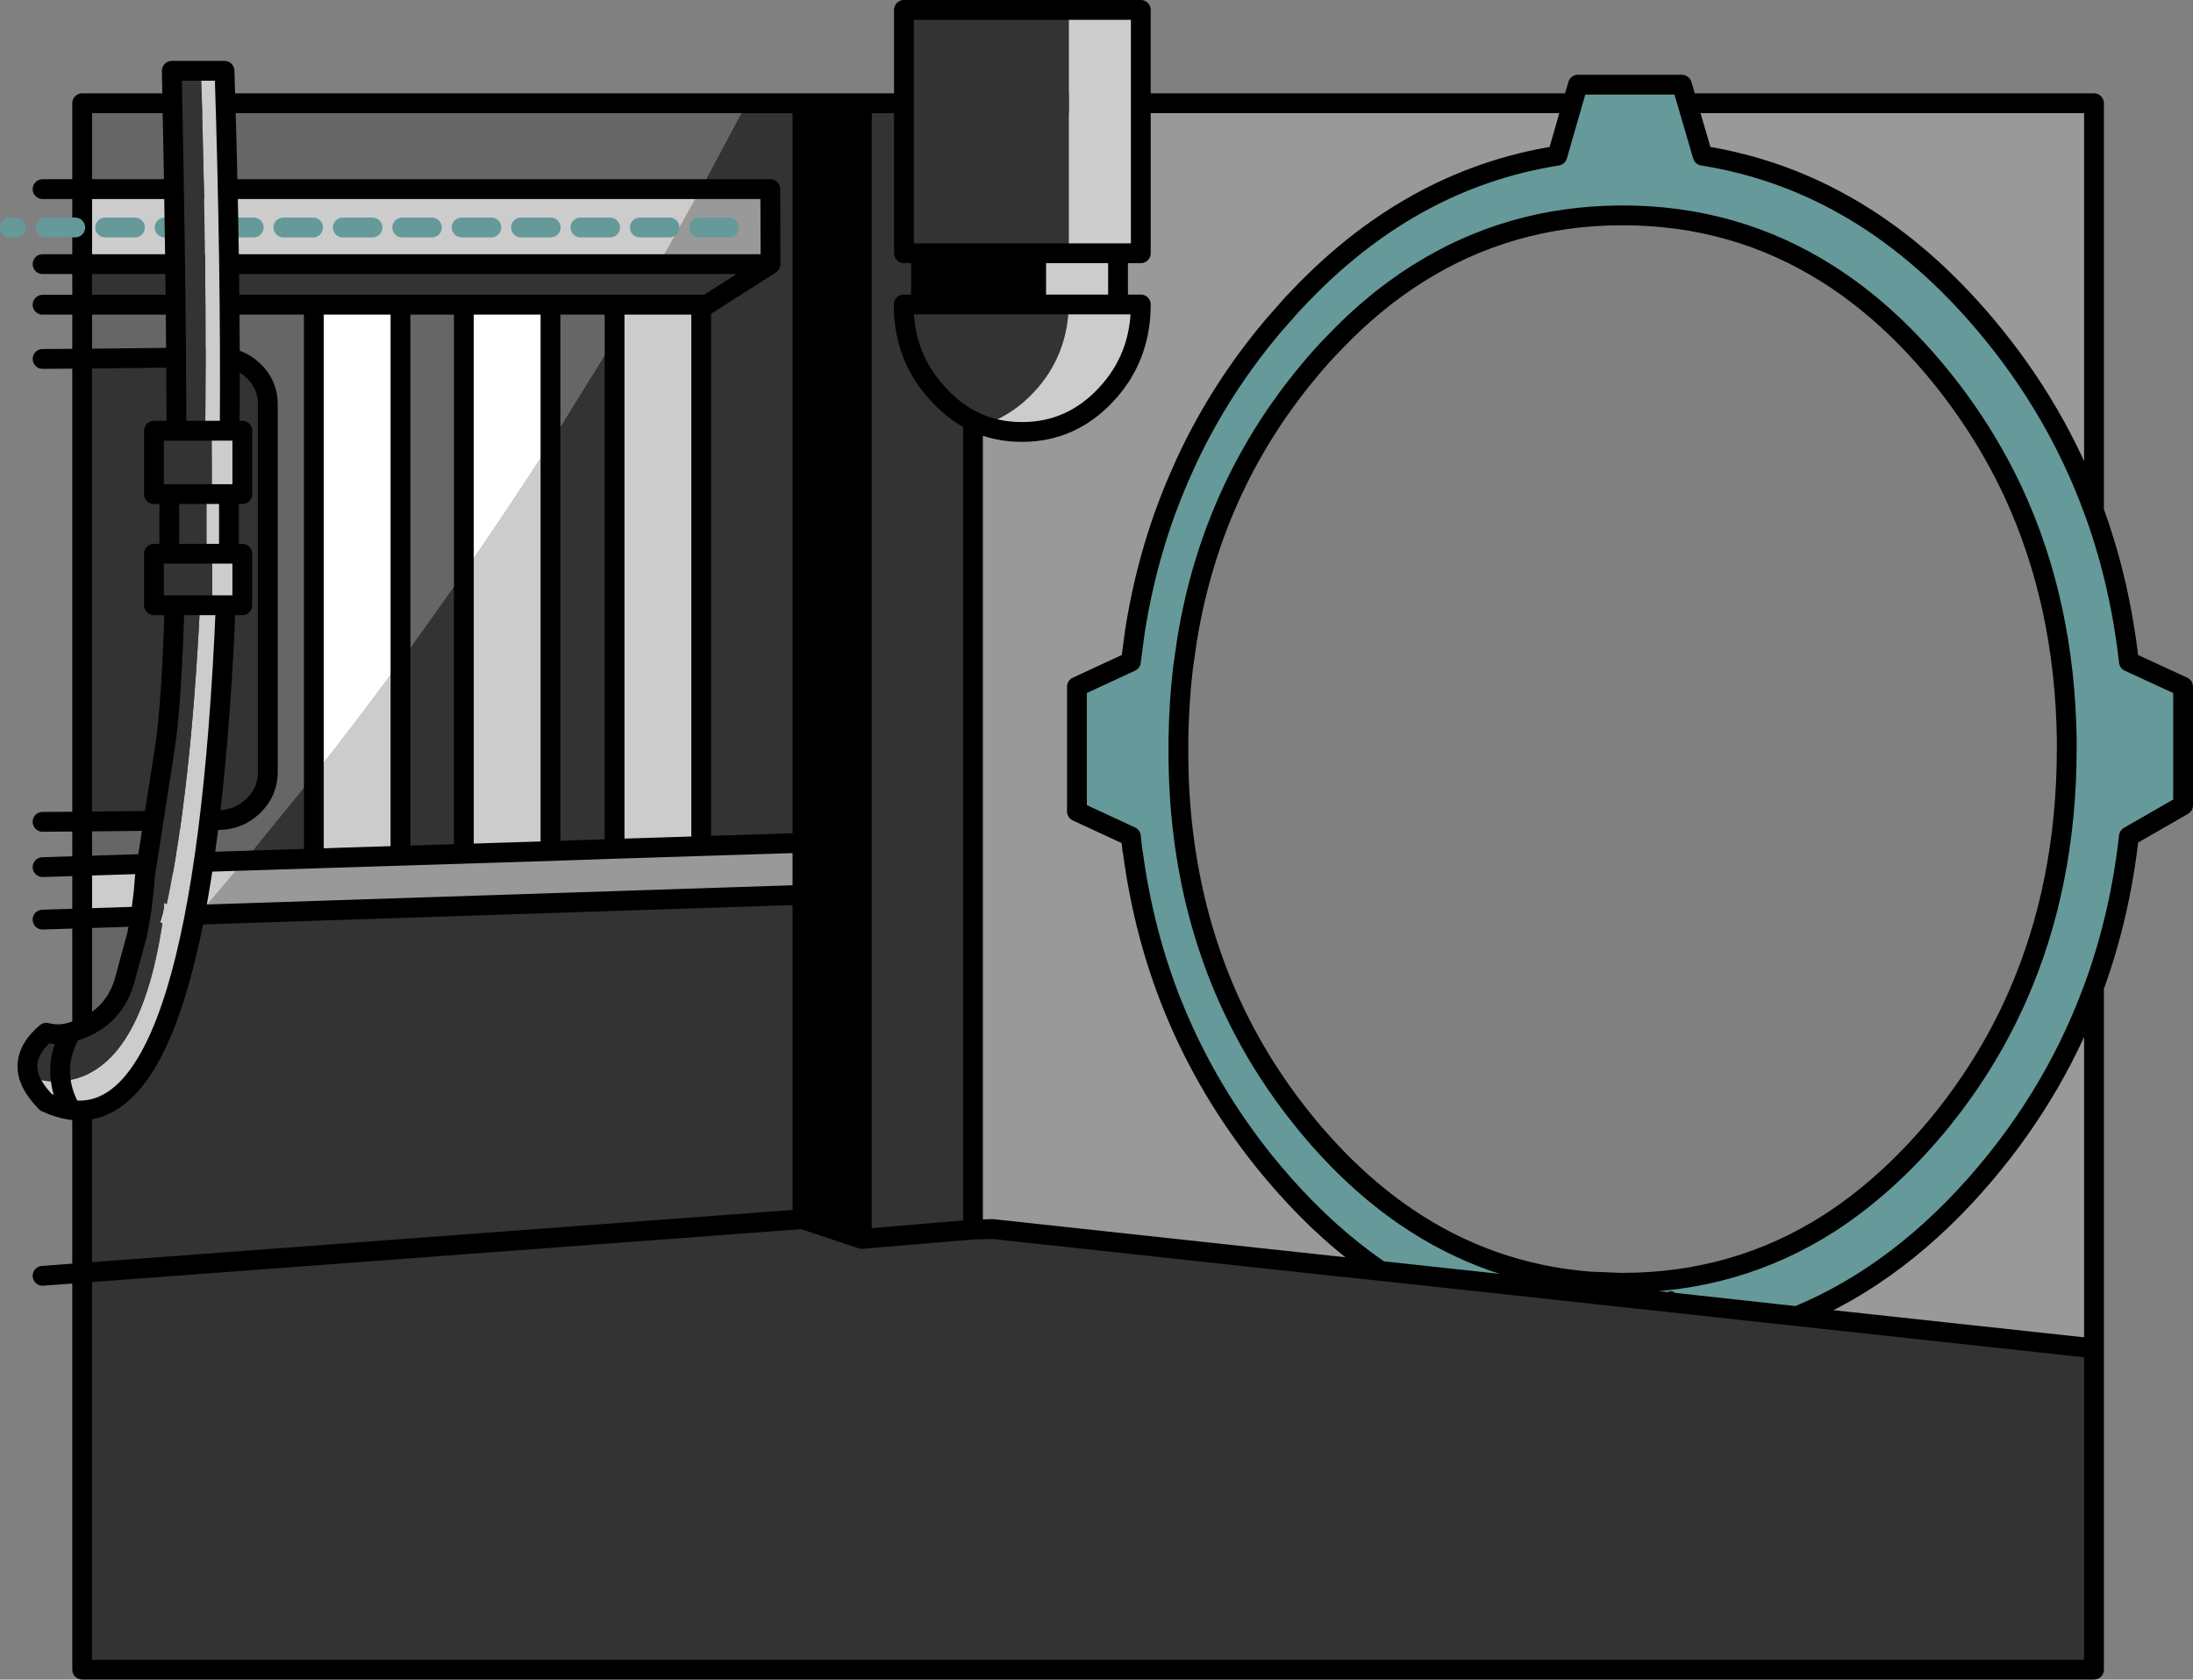
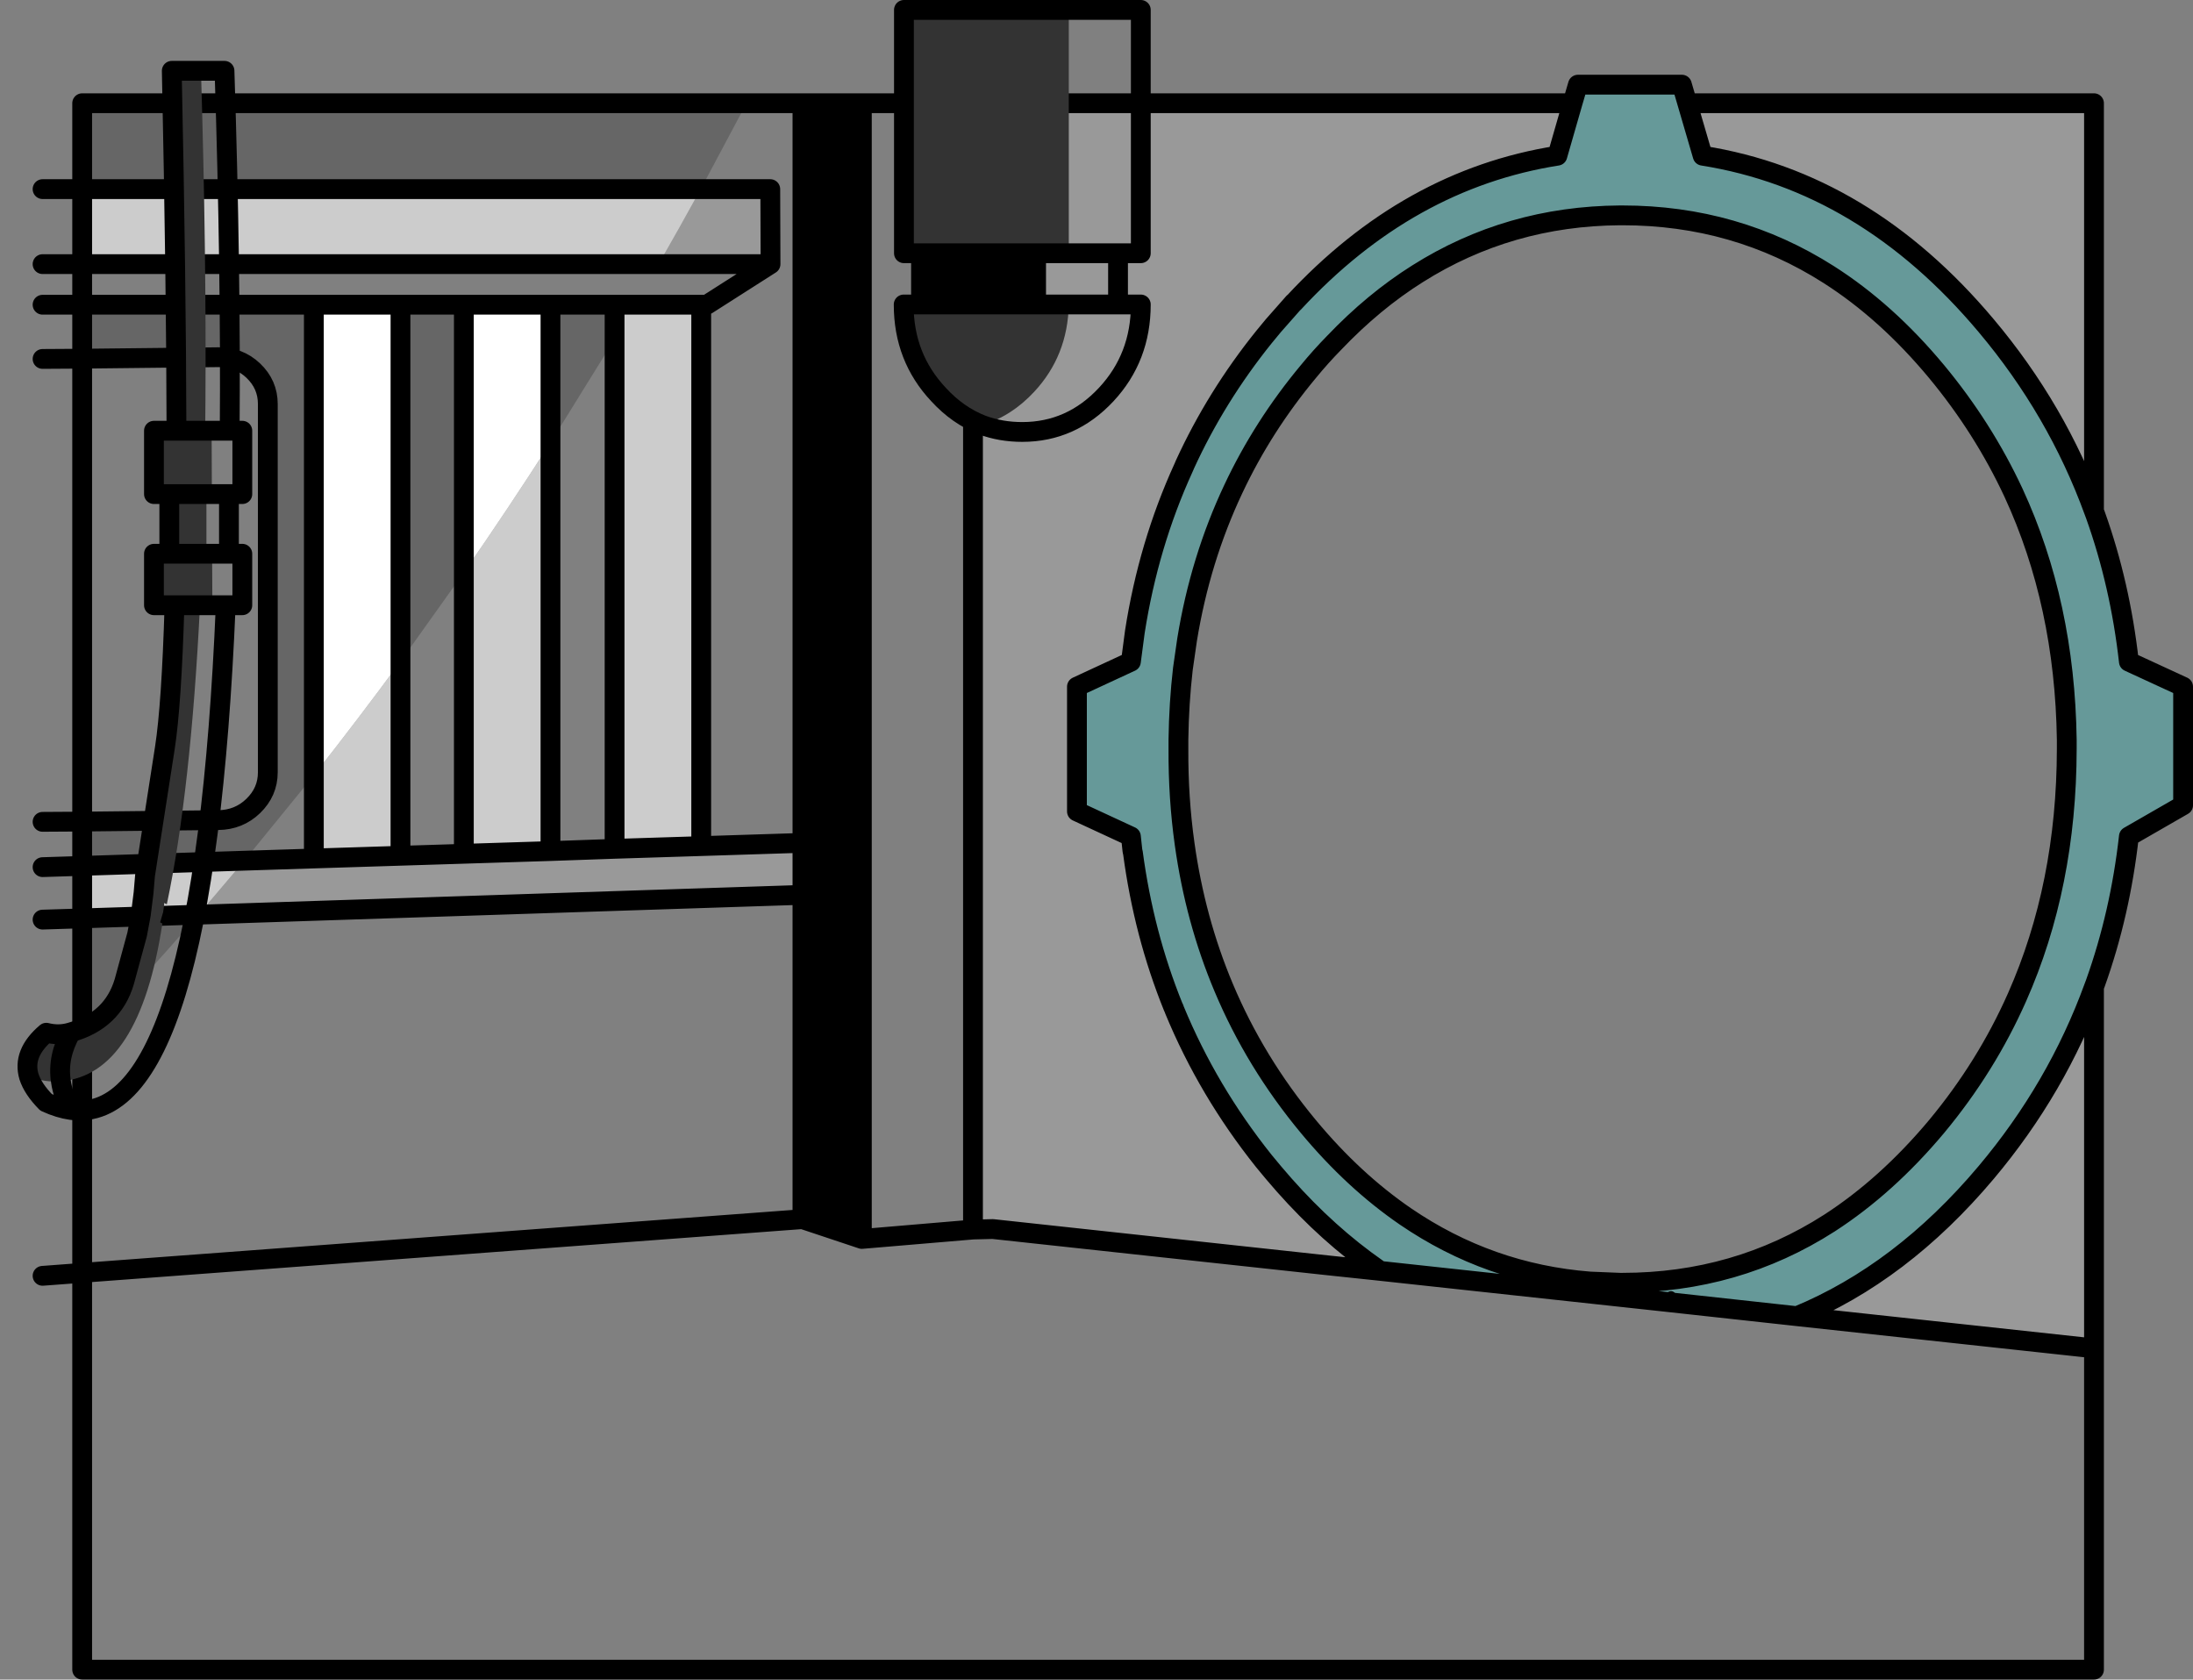
<svg xmlns="http://www.w3.org/2000/svg" height="339.25px" width="443.0px">
  <rect width="100%" height="100%" fill="#808080" stroke="none" />
  <g transform="matrix(1.0, 0.0, 0.0, 1.0, 22.6, 25.35)">
    <path d="M139.5 -4.5 L151.5 -4.5 151.5 224.9 139.5 220.9 139.5 155.4 139.5 144.9 139.5 -4.5" fill="#000000" fill-rule="evenodd" stroke="none" />
-     <path d="M128.2 -4.5 L139.5 -4.5 139.5 144.9 119.05 145.55 119.05 36.2 120.2 36.2 133.05 28.0 120.2 36.2 119.05 36.2 101.55 36.2 88.6 36.2 71.1 36.2 58.3 36.2 40.8 36.2 -6.0 36.2 -6.0 28.0 110.45 28.0 133.05 28.0 133.0 12.85 118.95 12.85 128.2 -4.5 M151.5 -4.5 L173.95 -4.5 173.95 223.0 177.95 222.9 245.8 230.25 256.2 231.35 313.9 237.6 340.4 240.5 400.4 247.0 400.4 311.9 -6.0 311.9 -6.0 231.75 -6.0 185.35 Q6.0 172.65 17.5 159.4 L139.5 155.4 139.5 220.9 151.5 224.9 151.5 -4.5 M101.55 43.15 L101.55 146.1 88.65 146.55 88.6 145.55 88.6 64.05 101.55 43.15 M58.3 108.25 L71.1 90.3 71.1 146.1 71.15 147.1 58.35 147.5 58.3 145.55 58.3 108.25 M-6.0 47.1 L21.5 46.8 Q25.65 46.75 28.55 49.5 31.5 52.3 31.5 56.25 L31.5 130.65 Q31.5 134.6 28.55 137.45 25.65 140.25 21.5 140.3 L-6.0 140.6 -6.0 47.1 M26.75 148.5 L40.8 131.25 40.8 146.1 40.9 148.05 26.75 148.5 M151.5 224.9 L173.95 223.0 151.5 224.9 M139.5 220.9 L-6.0 231.75 139.5 220.9" fill="#333333" fill-rule="evenodd" stroke="none" />
    <path d="M295.05 -4.5 L296.15 -8.25 317.15 -8.25 318.25 -4.5 321.35 6.1 Q354.15 11.3 378.6 40.4 392.95 57.45 400.4 77.9 L400.7 78.7 Q405.7 92.7 407.45 108.3 L418.4 113.35 418.4 137.3 407.45 143.6 Q405.7 159.2 400.7 173.2 L400.4 174.0 Q392.95 194.45 378.6 211.5 361.5 231.8 340.4 240.5 L313.9 237.6 256.2 231.35 253.15 229.15 Q243.35 221.85 234.65 211.5 L232.7 209.15 Q221.4 195.0 214.65 178.65 L214.55 178.35 214.4 178.05 Q208.45 163.35 206.25 146.85 L206.2 146.7 206.15 146.4 205.85 143.6 194.95 138.55 194.95 113.35 205.85 108.3 206.65 102.25 Q209.4 84.65 216.45 69.2 L216.65 68.75 216.75 68.5 Q223.05 54.75 232.75 42.7 L234.65 40.4 238.4 36.15 238.7 35.8 238.75 35.8 Q261.85 10.85 292.0 6.1 L295.05 -4.5 M314.95 236.45 L313.9 237.6 314.95 236.45 M368.6 49.7 Q358.5 37.55 346.8 30.1 328.05 18.15 305.15 18.15 L304.65 18.15 Q282.2 18.3 263.75 29.95 254.85 35.55 246.9 43.9 244.2 46.65 241.7 49.7 232.5 60.75 226.55 73.4 219.85 87.6 217.2 103.85 L216.35 109.75 Q215.55 116.7 215.45 124.05 L215.45 125.95 Q215.4 135.85 216.7 145.1 218.85 160.5 224.6 174.15 230.95 189.25 241.7 202.2 250.8 213.15 261.3 220.35 278.2 231.9 298.55 233.5 L304.65 233.75 305.15 233.75 Q328.15 233.75 346.95 221.7 358.55 214.2 368.6 202.2 378.65 190.1 384.85 176.1 394.85 153.55 394.9 125.95 L394.9 124.05 Q394.5 96.6 384.15 74.2 378.05 61.1 368.6 49.7" fill="#669999" fill-rule="evenodd" stroke="none" />
    <path d="M318.25 -4.5 L400.4 -4.5 400.4 77.9 Q392.95 57.45 378.6 40.4 354.15 11.3 321.35 6.1 L318.25 -4.5 M400.4 174.0 L400.4 247.0 340.4 240.5 Q361.5 231.8 378.6 211.5 392.95 194.45 400.4 174.0 M173.95 -4.5 L295.05 -4.5 292.0 6.1 Q261.85 10.85 238.75 35.8 L238.7 35.8 238.4 36.15 234.65 40.4 232.75 42.7 Q223.05 54.75 216.75 68.5 L216.65 68.75 216.45 69.2 Q209.4 84.65 206.65 102.25 L205.85 108.3 194.95 113.35 194.95 138.55 205.85 143.6 206.15 146.4 206.2 146.7 206.25 146.85 Q208.45 163.35 214.4 178.05 L214.55 178.35 214.65 178.65 Q221.4 195.0 232.7 209.15 L234.65 211.5 Q243.35 221.85 253.15 229.15 L256.2 231.35 245.8 230.25 253.15 229.15 245.8 230.25 177.95 222.9 173.95 223.0 173.95 -4.5 M118.95 12.85 L133.0 12.85 133.05 28.0 110.45 28.0 114.65 20.6 118.95 12.85 M119.05 145.55 L139.5 144.9 139.5 155.4 17.5 159.4 26.75 148.5 40.9 148.05 58.35 147.5 71.15 147.1 88.65 146.55 101.55 146.1 119.05 145.55" fill="#999999" fill-rule="evenodd" stroke="none" />
    <path d="M101.55 36.2 L101.55 43.15 88.6 64.05 88.6 36.2 101.55 36.2 M58.3 36.2 L71.1 36.2 71.1 90.3 58.3 108.25 58.3 36.2 M40.8 36.2 L40.8 131.25 26.75 148.5 -6.0 149.55 -6.0 140.6 21.5 140.3 Q25.65 140.25 28.55 137.45 31.5 134.6 31.5 130.65 L31.5 56.25 Q31.5 52.3 28.55 49.5 25.65 46.75 21.5 46.8 L-6.0 47.1 -6.0 36.2 40.8 36.2 M128.2 -4.5 L118.95 12.85 -6.0 12.85 -6.0 -4.5 128.2 -4.5 M-6.0 185.35 L-6.0 160.15 17.5 159.4 Q6.0 172.65 -6.0 185.35" fill="#666666" fill-rule="evenodd" stroke="none" />
    <path d="M119.05 36.2 L119.05 145.55 101.55 146.1 101.55 43.15 101.55 36.2 119.05 36.2 M118.95 12.85 L114.65 20.6 110.45 28.0 -6.0 28.0 -6.0 12.85 118.95 12.85 M40.8 131.25 Q49.75 119.9 58.3 108.25 L58.3 145.55 58.35 147.5 40.9 148.05 40.8 146.1 40.8 131.25 M71.15 147.1 L71.1 146.1 71.1 90.3 Q80.05 77.4 88.6 64.05 L88.6 145.55 88.65 146.55 71.15 147.1 M-6.0 149.55 L26.75 148.5 17.5 159.4 -6.0 160.15 -6.0 149.55" fill="#cccccc" fill-rule="evenodd" stroke="none" />
    <path d="M88.6 36.2 L88.6 64.05 Q80.05 77.4 71.1 90.3 L71.1 36.2 88.6 36.2 M58.3 36.2 L58.3 108.25 Q49.75 119.9 40.8 131.25 L40.8 36.2 58.3 36.2" fill="#ffffff" fill-rule="evenodd" stroke="none" />
    <path d="M128.2 -4.5 L139.5 -4.5 151.5 -4.5 173.95 -4.5 173.95 -19.5 M295.05 -4.5 L296.15 -8.25 317.15 -8.25 318.25 -4.5 400.4 -4.5 400.4 77.9 400.7 78.7 Q405.7 92.7 407.45 108.3 L418.4 113.35 418.4 137.3 407.45 143.6 Q405.7 159.2 400.7 173.2 L400.4 174.0 400.4 247.0 400.4 311.9 -6.0 311.9 -6.0 231.75 -14.0 232.35 M173.95 -4.5 L295.05 -4.5 292.0 6.1 Q261.85 10.85 238.75 35.8 L238.7 35.8 238.4 36.15 234.65 40.4 232.75 42.7 Q223.05 54.75 216.75 68.5 L216.65 68.75 216.45 69.2 Q209.4 84.65 206.65 102.25 L205.85 108.3 194.95 113.35 194.95 138.55 205.85 143.6 206.15 146.4 206.2 146.7 206.25 146.85 Q208.45 163.35 214.4 178.05 L214.55 178.35 214.65 178.65 Q221.4 195.0 232.7 209.15 L234.65 211.5 Q243.35 221.85 253.15 229.15 L256.2 231.35 313.9 237.6 340.4 240.5 400.4 247.0 M368.6 49.7 Q358.5 37.55 346.8 30.1 328.05 18.15 305.15 18.15 L304.65 18.15 Q282.2 18.3 263.75 29.95 254.85 35.55 246.9 43.9 244.2 46.65 241.7 49.7 232.5 60.75 226.55 73.4 219.85 87.6 217.2 103.85 L216.35 109.75 Q215.55 116.7 215.45 124.05 L215.45 125.95 Q215.4 135.85 216.7 145.1 218.85 160.5 224.6 174.15 230.95 189.25 241.7 202.2 250.8 213.15 261.3 220.35 278.2 231.9 298.55 233.5 L304.65 233.75 305.15 233.75 Q328.15 233.75 346.95 221.7 358.55 214.2 368.6 202.2 378.65 190.1 384.85 176.1 394.85 153.55 394.9 125.95 L394.9 124.05 Q394.5 96.6 384.15 74.2 378.05 61.1 368.6 49.7 M318.25 -4.5 L321.35 6.1 Q354.15 11.3 378.6 40.4 392.95 57.45 400.4 77.9 M400.4 174.0 Q392.95 194.45 378.6 211.5 361.5 231.8 340.4 240.5 M118.95 12.85 L133.0 12.85 133.05 28.0 120.2 36.2 119.05 36.2 119.05 145.55 139.5 144.9 139.5 -4.5 M110.45 28.0 L133.05 28.0 M119.05 36.2 L101.55 36.2 101.55 43.15 101.55 146.1 119.05 145.55 M101.55 36.2 L88.6 36.2 88.6 64.05 88.6 145.55 M71.1 36.2 L58.3 36.2 58.3 108.25 58.3 145.55 M71.1 90.3 L71.1 36.2 88.6 36.2 M58.3 36.2 L40.8 36.2 40.8 131.25 40.8 146.1 M58.35 147.5 L71.15 147.1 88.65 146.55 101.55 146.1 M71.1 146.1 L71.1 90.3 M-6.0 140.6 L21.5 140.3 Q25.65 140.25 28.55 137.45 31.5 134.6 31.5 130.65 L31.5 56.25 Q31.5 52.3 28.55 49.5 25.65 46.75 21.5 46.8 L-6.0 47.1 -6.0 140.6 -6.0 149.55 26.75 148.5 40.9 148.05 58.35 147.5 M17.5 159.4 L139.5 155.4 139.5 144.9 M139.5 155.4 L139.5 220.9 151.5 224.9 151.5 -4.5 M245.8 230.25 L256.2 231.35 M245.8 230.25 L177.95 222.9 173.95 223.0 151.5 224.9 M173.95 -4.5 L173.95 223.0 M118.95 12.85 L-6.0 12.85 -6.0 28.0 110.45 28.0 M-6.0 47.1 L-14.0 47.15 M-6.0 47.1 L-6.0 36.2 -14.0 36.2 M-6.0 28.0 L-14.0 28.0 M-6.0 36.2 L-6.0 28.0 M-14.0 12.85 L-6.0 12.85 -6.0 -4.5 128.2 -4.5 M-14.0 140.65 L-6.0 140.6 M-6.0 185.35 L-6.0 160.15 -14.0 160.4 M-6.0 149.55 L-14.0 149.8 M-6.0 160.15 L-6.0 149.55 M-6.0 231.75 L-6.0 185.35 M17.5 159.4 L-6.0 160.15 M40.8 36.2 L-6.0 36.2 M-6.0 231.75 L139.5 220.9" fill="none" stroke="#000000" stroke-linecap="round" stroke-linejoin="round" stroke-width="4.0" />
    <path d="M313.9 237.6 L314.95 236.45 M253.15 229.15 L245.8 230.25" fill="none" stroke="#000000" stroke-linecap="round" stroke-linejoin="round" stroke-width="2.0" />
-     <path d="M88.65 20.6 L82.65 20.6 M100.65 20.6 L94.65 20.6 M112.65 20.6 L106.65 20.6 M124.65 20.6 L118.65 20.6 M52.65 20.6 L46.65 20.6 M64.65 20.6 L58.65 20.6 M76.65 20.6 L70.65 20.6 M16.65 20.6 L10.65 20.6 M28.65 20.6 L22.65 20.6 M40.65 20.6 L34.65 20.6 M-19.4 20.6 L-20.6 20.6 M-7.4 20.6 L-13.4 20.6 M4.65 20.6 L-1.35 20.6" fill="none" stroke="#669999" stroke-linecap="round" stroke-linejoin="round" stroke-width="4.0" />
-     <path d="M18.0 -11.05 L22.75 -11.05 Q24.05 29.15 23.8 61.65 L26.35 61.65 26.35 74.45 23.65 74.45 23.65 86.5 26.35 86.5 26.35 96.9 23.0 96.9 Q18.55 202.35 -8.25 198.85 -10.7 198.5 -13.3 197.3 -15.95 194.6 -16.75 192.1 -13.4 193.35 -10.3 193.05 5.55 191.75 10.2 161.2 L9.75 160.95 10.35 158.9 10.55 157.5 10.55 157.05 11.1 157.3 Q15.95 134.4 17.8 96.9 L20.3 96.9 20.25 86.5 23.65 86.5 20.25 86.5 19.1 86.5 19.1 74.45 20.2 74.45 20.15 61.65 18.85 61.65 18.9 55.6 Q19.1 25.55 18.0 -11.05 M23.8 61.65 L20.15 61.65 23.8 61.65 M193.3 -23.35 L207.85 -23.35 207.85 25.8 203.25 25.8 188.7 25.8 203.25 25.8 203.25 36.15 207.85 36.15 Q207.85 46.85 200.85 54.35 193.8 61.9 183.9 61.9 179.55 61.9 175.8 60.5 181.7 58.75 186.3 53.8 193.1 46.5 193.3 36.15 L193.3 35.6 188.7 35.6 188.7 25.8 188.7 25.25 193.3 25.25 193.3 -23.35 M203.25 36.15 L193.3 36.15 203.25 36.15 M23.65 74.45 L20.2 74.45 23.65 74.45 M23.0 96.9 L20.3 96.9 23.0 96.9 M-8.25 198.85 Q-9.9 195.95 -10.3 193.05 -9.9 195.95 -8.25 198.85" fill="#cccccc" fill-rule="evenodd" stroke="none" />
    <path d="M163.45 36.15 L163.45 25.8 188.7 25.8 188.7 35.6 188.7 36.15 163.45 36.15" fill="#000000" fill-rule="evenodd" stroke="none" />
    <path d="M-16.75 192.1 Q-18.15 187.4 -13.25 183.25 -10.65 183.9 -8.25 183.15 0.15 180.8 2.5 172.95 L5.1 163.4 5.85 159.4 6.4 155.0 6.7 151.45 10.7 125.75 Q12.05 117.05 12.65 96.9 L8.5 96.9 8.5 86.5 11.6 86.5 11.6 74.45 8.5 74.45 8.5 61.65 13.05 61.65 Q13.0 31.65 12.1 -11.05 L18.0 -11.05 Q19.1 25.55 18.9 55.6 L18.85 61.65 20.15 61.65 20.2 74.45 19.1 74.45 19.1 86.5 11.6 86.5 19.1 86.5 20.25 86.5 20.3 96.9 17.8 96.9 Q15.95 134.4 11.1 157.3 L10.55 157.05 10.55 157.5 10.35 158.9 9.75 160.95 10.2 161.2 Q5.55 191.75 -10.3 193.05 -13.4 193.35 -16.75 192.1 M193.3 -23.35 L193.3 25.25 188.7 25.25 188.7 25.8 163.45 25.8 160.0 25.8 160.0 -23.35 193.3 -23.35 M175.8 60.5 Q170.9 58.6 167.0 54.35 159.95 46.85 159.95 36.2 L159.95 36.15 163.45 36.15 188.7 36.15 193.3 36.15 Q193.1 46.5 186.3 53.8 181.7 58.75 175.8 60.5 M18.85 61.65 L13.05 61.65 18.85 61.65 M12.65 96.9 L17.8 96.9 12.65 96.9 M11.6 74.45 L19.1 74.45 11.6 74.45 M-10.3 193.05 Q-11.05 188.1 -8.25 183.15 -11.05 188.1 -10.3 193.05" fill="#333333" fill-rule="evenodd" stroke="none" />
-     <path d="M188.7 35.6 L193.3 35.6 193.3 36.15 188.7 36.15 188.7 35.6" fill="#666666" fill-rule="evenodd" stroke="none" />
    <path d="M18.0 -11.05 L22.75 -11.05 Q24.05 29.15 23.8 61.65 L26.35 61.65 26.35 74.45 23.65 74.45 23.65 86.5 26.35 86.5 26.35 96.9 23.0 96.9 Q18.55 202.35 -8.25 198.85 -10.7 198.5 -13.3 197.3 -15.95 194.6 -16.75 192.1 -18.15 187.4 -13.25 183.25 -10.65 183.9 -8.25 183.15 0.15 180.8 2.5 172.95 L5.1 163.4 5.85 159.4 6.4 155.0 6.7 151.45 10.7 125.75 Q12.05 117.05 12.65 96.9 L8.5 96.9 8.5 86.5 11.6 86.5 11.6 74.45 8.5 74.45 8.5 61.65 13.05 61.65 Q13.0 31.65 12.1 -11.05 L18.0 -11.05 M18.85 61.65 L20.15 61.65 23.8 61.65 M203.25 25.8 L207.85 25.8 207.85 -23.35 193.3 -23.35 160.0 -23.35 160.0 25.8 163.45 25.8 163.45 36.15 188.7 36.15 193.3 36.15 203.25 36.15 207.85 36.15 Q207.85 46.85 200.85 54.35 193.8 61.9 183.9 61.9 179.55 61.9 175.8 60.5 170.9 58.6 167.0 54.35 159.95 46.85 159.95 36.2 L159.95 36.15 163.45 36.15 M188.7 25.8 L203.25 25.8 203.25 36.15 M188.7 25.8 L163.45 25.8 M13.05 61.65 L18.85 61.65 M19.1 74.45 L20.2 74.45 23.65 74.45 M11.6 86.5 L19.1 86.5 20.25 86.5 23.65 86.5 M19.1 74.45 L11.6 74.45 M17.8 96.9 L12.65 96.9 M20.3 96.9 L23.0 96.9 M20.3 96.9 L17.8 96.9 M-10.3 193.05 Q-9.9 195.95 -8.25 198.85 M-8.25 183.15 Q-11.05 188.1 -10.3 193.05" fill="none" stroke="#000000" stroke-linecap="round" stroke-linejoin="round" stroke-width="4.0" />
  </g>
</svg>